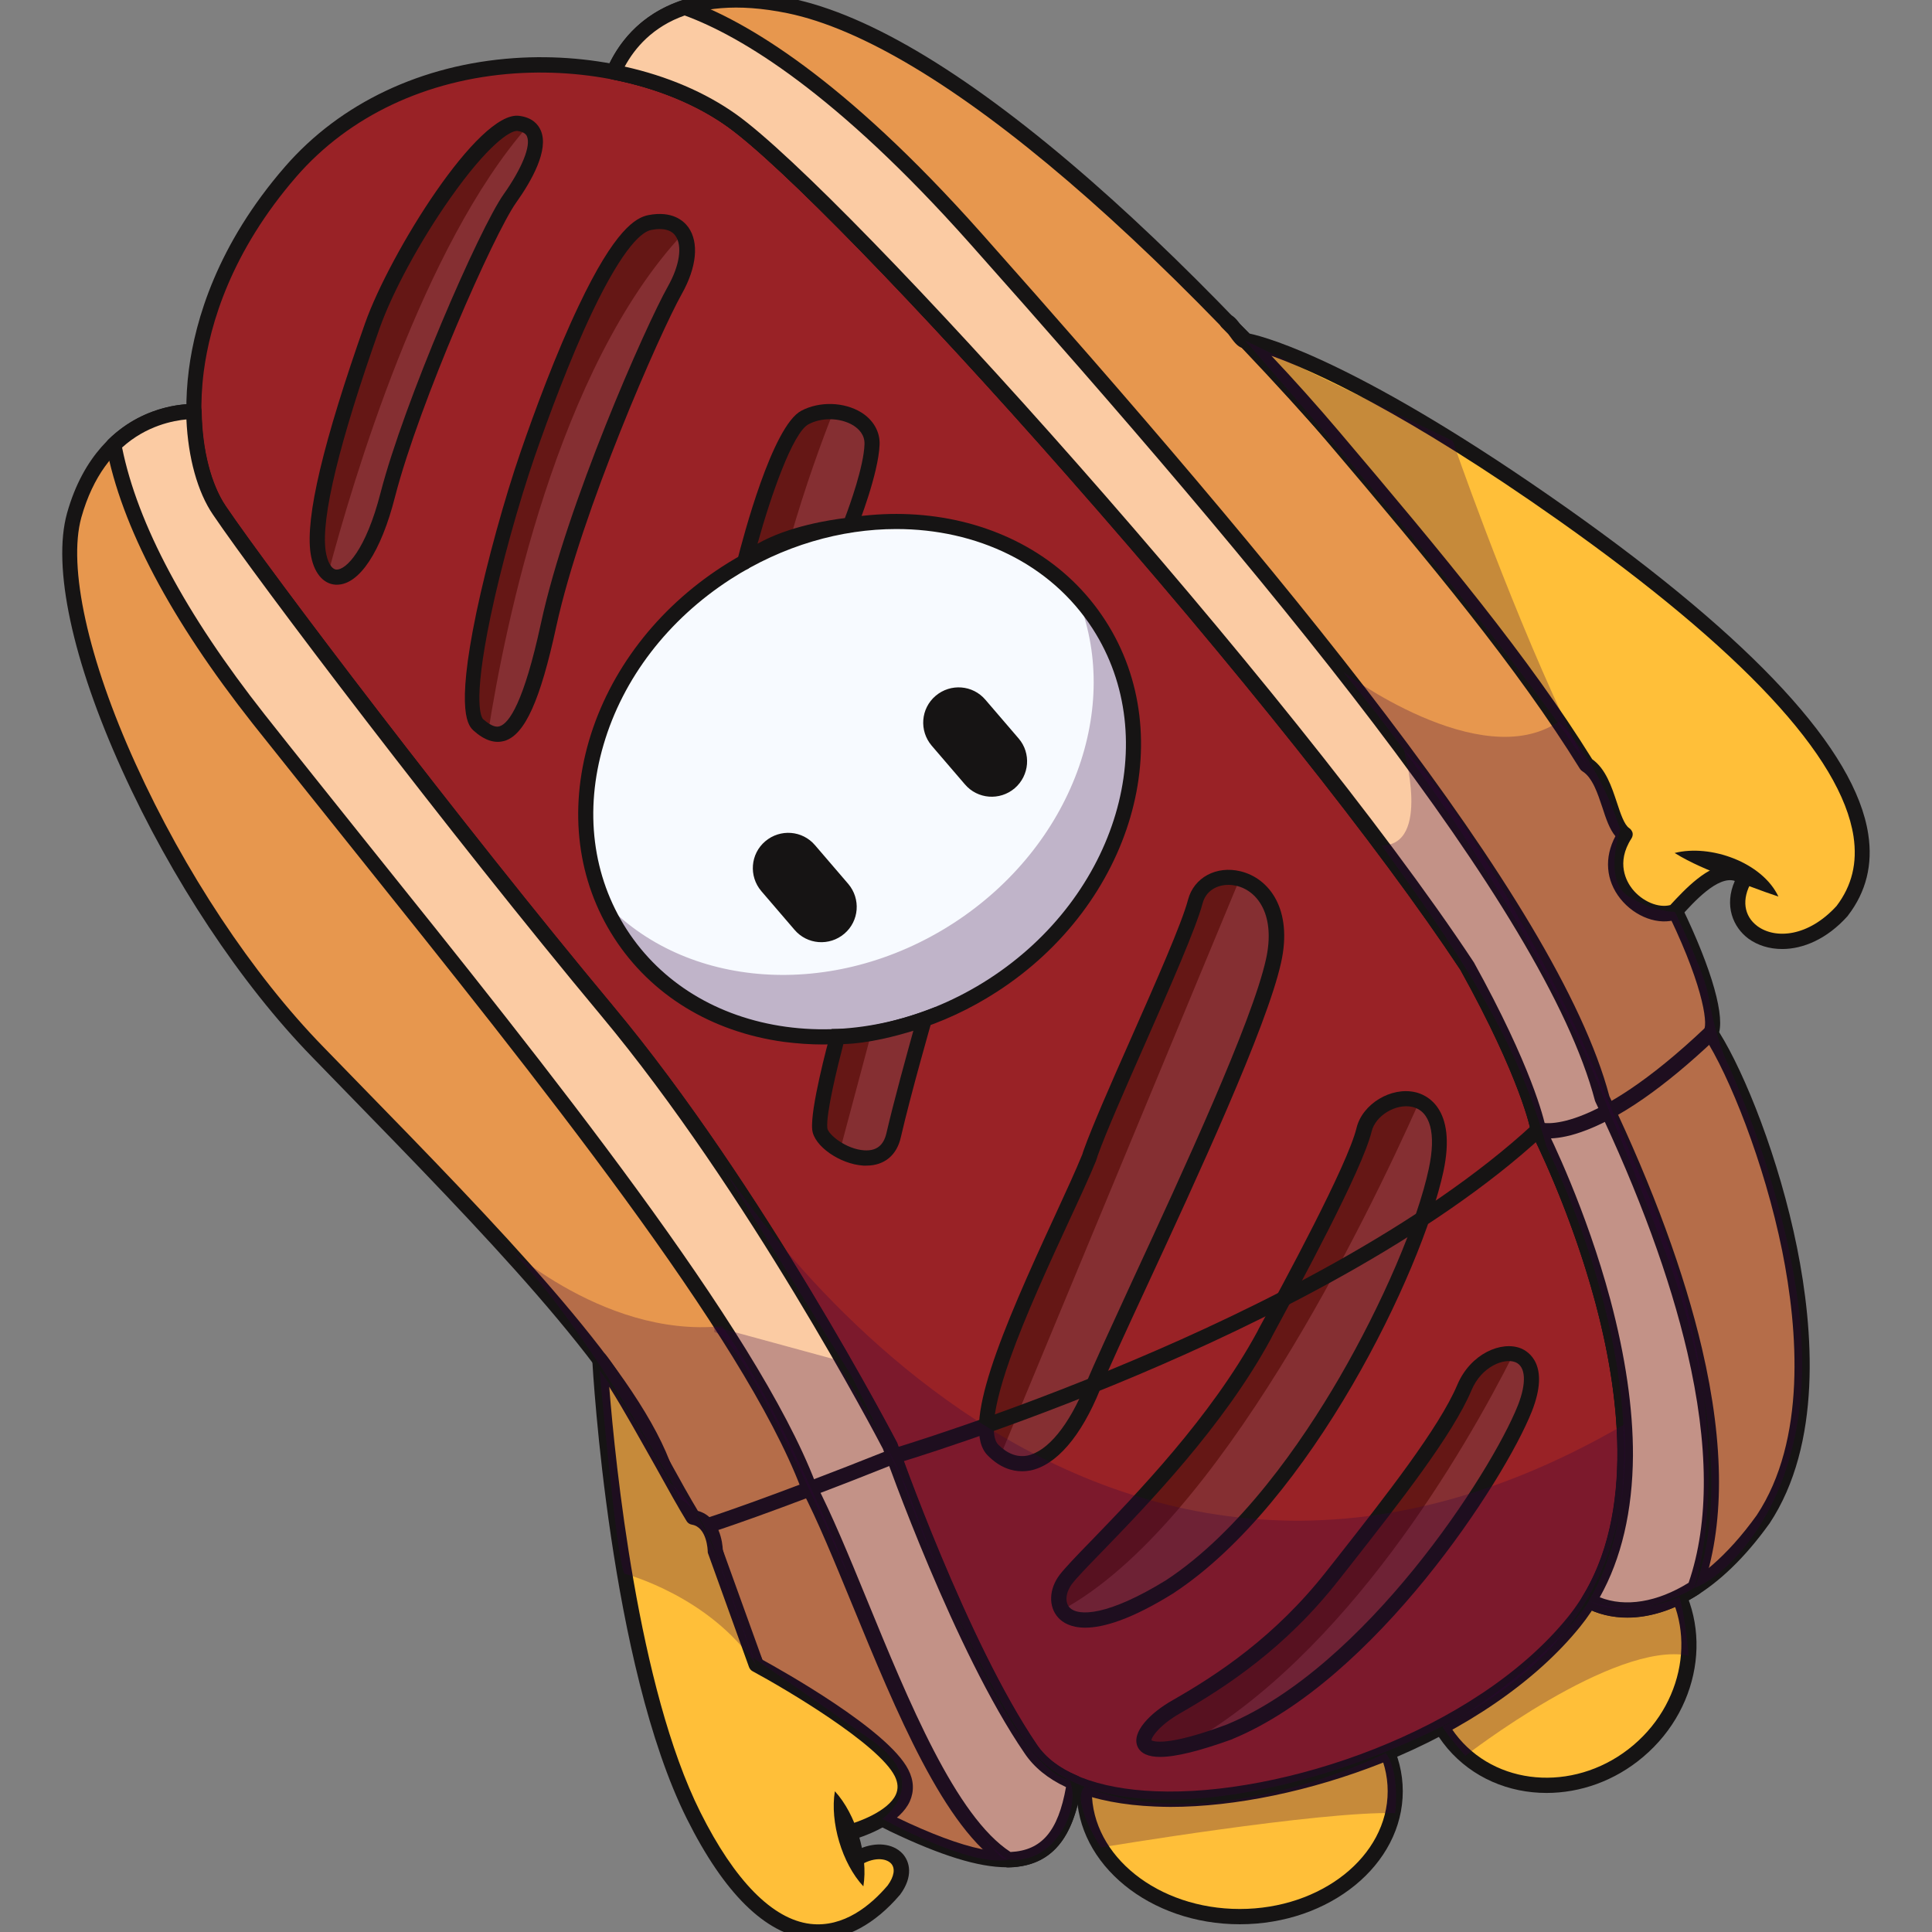
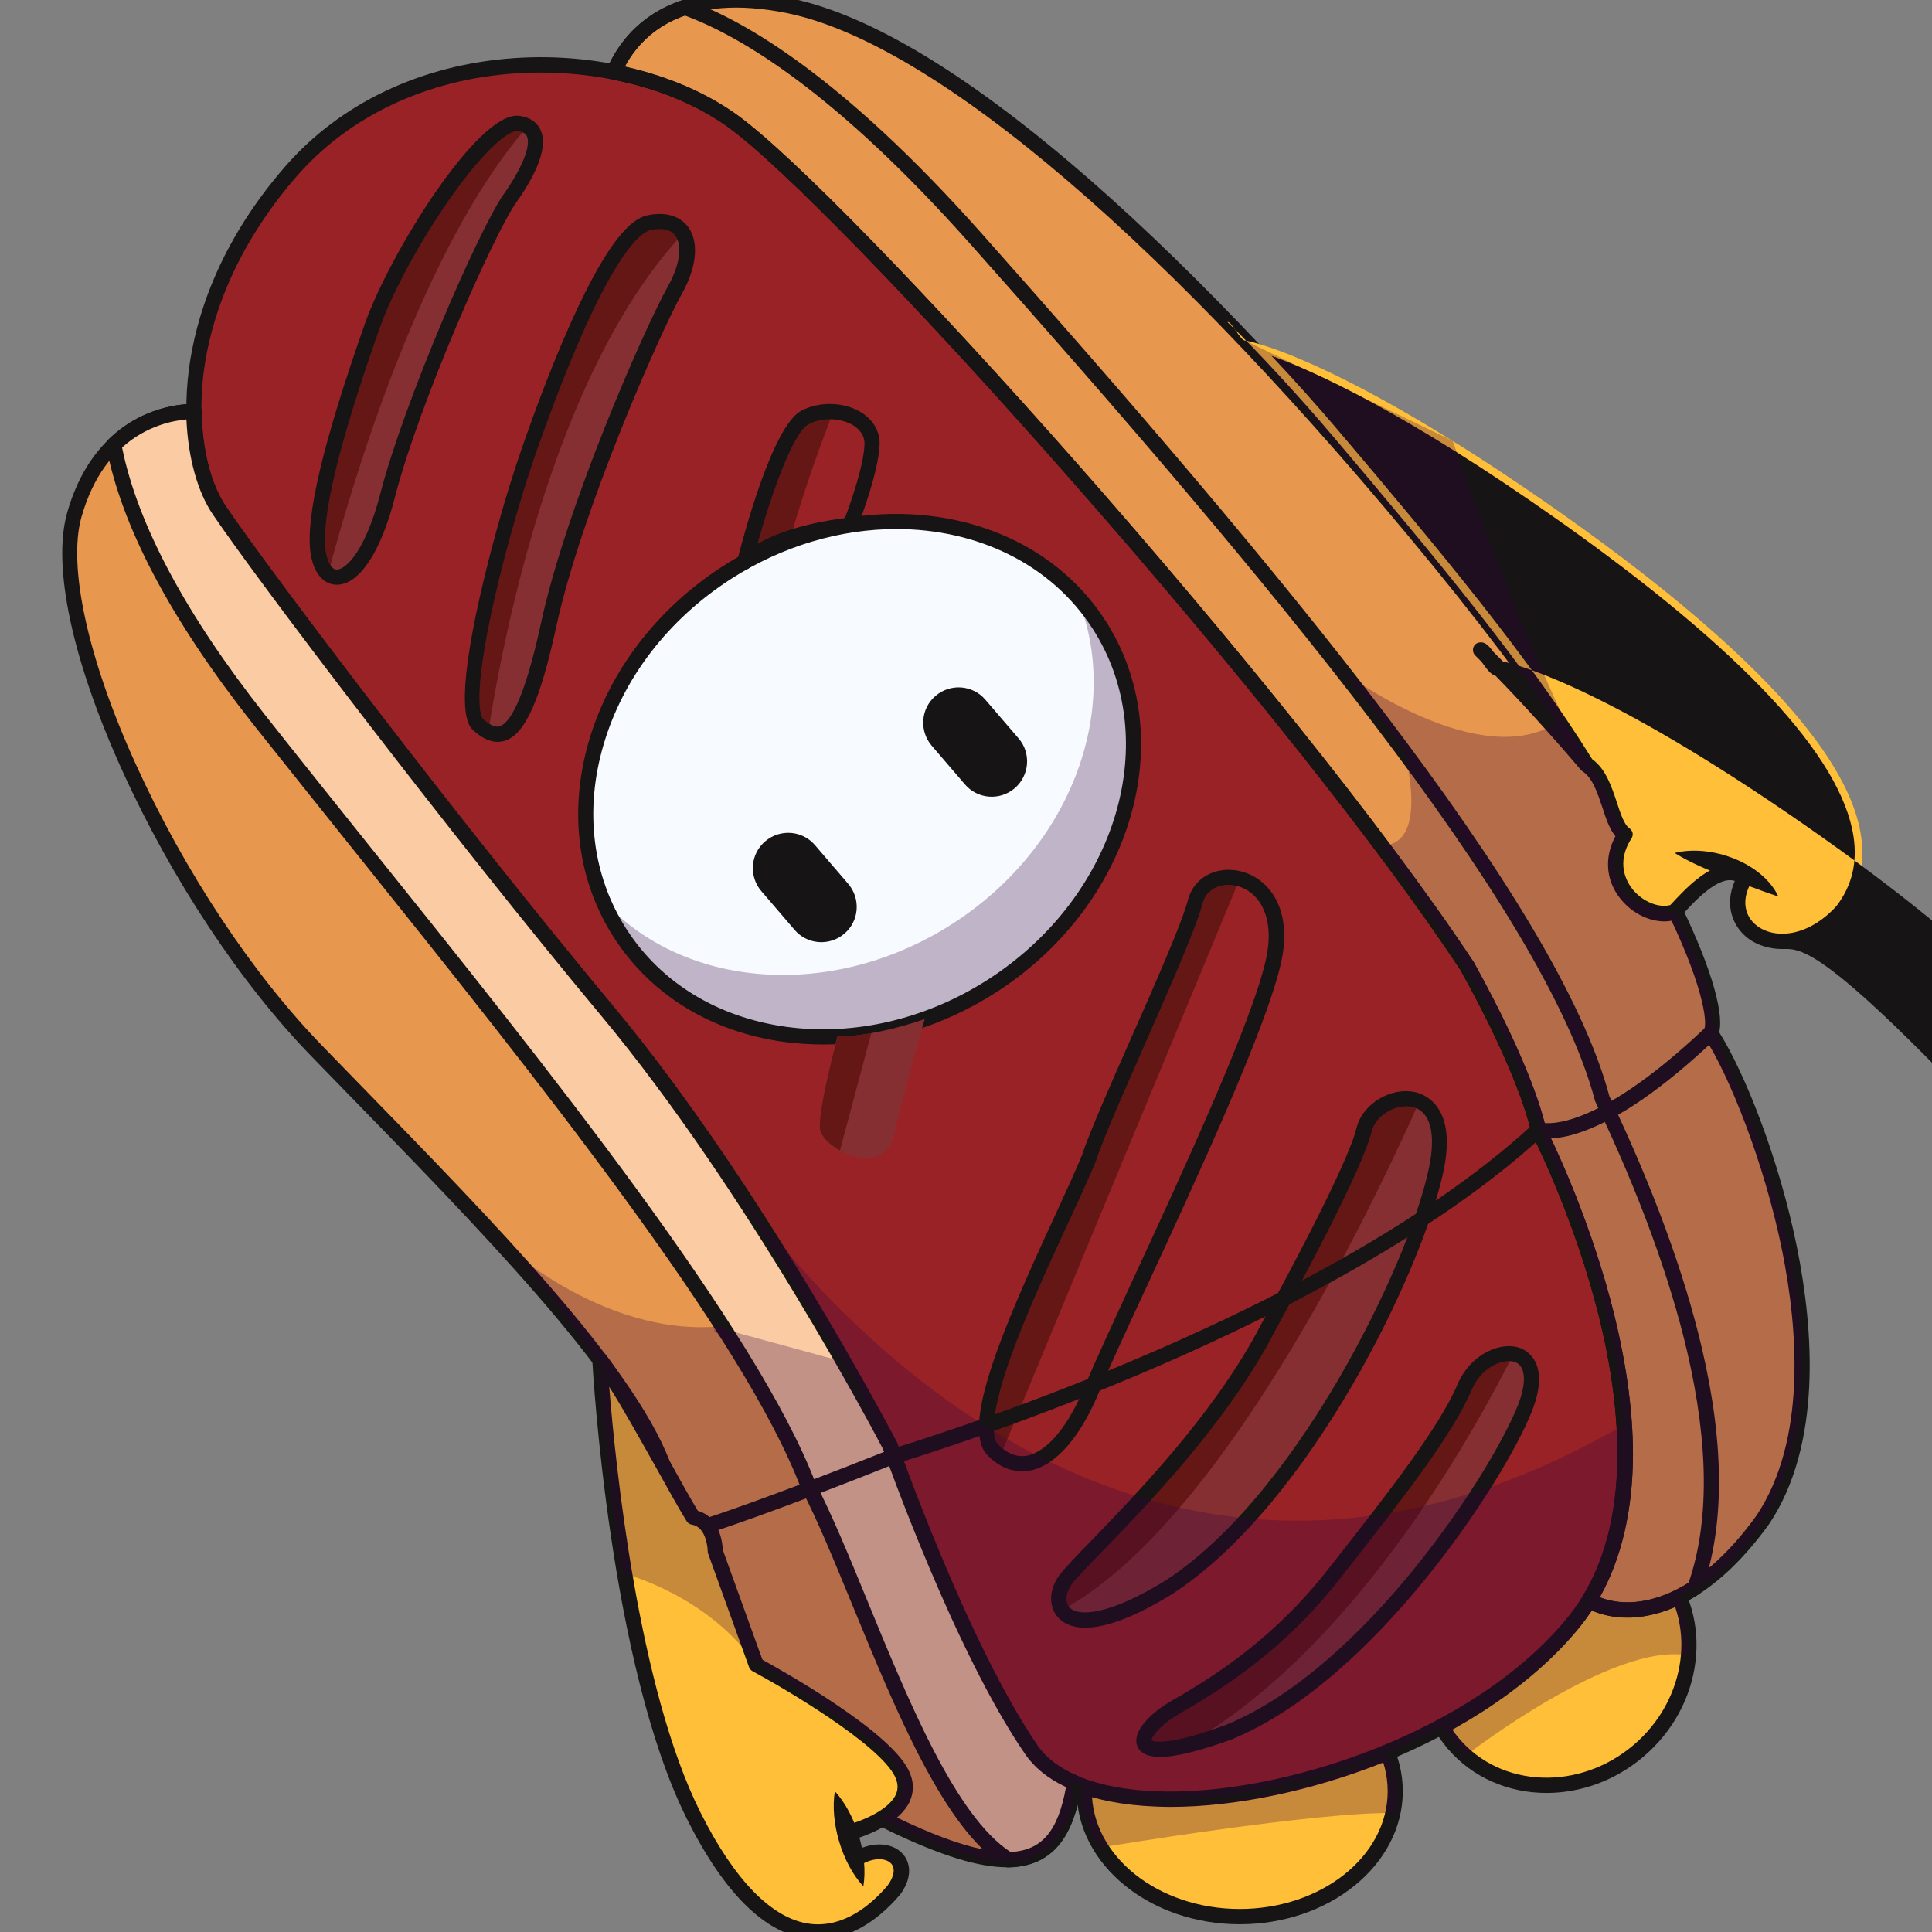
<svg xmlns="http://www.w3.org/2000/svg" version="1.1" id="Слой_1" x="0px" y="0px" viewBox="0 0 1024 1024" style="enable-background:new 0 0 1024 1024;" xml:space="preserve">
  <rect x="0" y="0" width="1024" height="1024" fill="#808080" stroke="none" />
  <style type="text/css">
	.st0{fill:#FFBF39;}
	.st1{fill:#161414;}
	.st2{fill:#992226;}
	.st3{fill:#F7FAFF;}
	.st4{opacity:0.28;fill:#32003E;}
	.st5{fill:#852F32;}
	.st6{fill:#651715;}
	.st7{fill:#E7974E;}
	.st8{fill:#FBCBA3;}
</style>
  <g>
    <ellipse class="st0" cx="657.1" cy="949.4" rx="82.4" ry="66.5" />
    <ellipse transform="matrix(0.763 -0.646 0.646 0.763 -371.544 741.381)" class="st0" cx="825.3" cy="877.4" rx="72.2" ry="66.5" />
    <path class="st1" d="M657.1,1019.9c-47.6,0-86.4-31.6-86.4-70.5s38.8-70.5,86.4-70.5c47.6,0,86.4,31.6,86.4,70.5   S704.8,1019.9,657.1,1019.9z M657.1,887c-43.2,0-78.4,28-78.4,62.4c0,34.4,35.1,62.4,78.4,62.4s78.4-28,78.4-62.4   C735.5,915,700.4,887,657.1,887z" />
    <path class="st1" d="M819.7,950.3c-20,0-39.2-8-52.5-23.6c-25.1-29.7-19.5-75.9,12.6-103c15.5-13.1,34.8-19.9,54.3-19.1   c19.7,0.8,37.2,9.2,49.4,23.6l0,0c25.1,29.7,19.5,75.9-12.6,103C855.8,944,837.5,950.3,819.7,950.3z M831,812.5   c-16.5,0-32.8,6.1-46,17.2c-28.7,24.3-33.9,65.4-11.7,91.7c22.3,26.3,63.7,27.9,92.4,3.6c28.7-24.3,33.9-65.4,11.7-91.7l0,0   c-10.7-12.7-26.2-20.1-43.6-20.8C832.8,812.5,831.9,812.5,831,812.5z" />
    <g>
      <path class="st2" d="M842.1,848.4c-2.4,3.9-5,7.6-7.9,11.3c-61,75.4-202.6,112.1-264.7,85.1c-10-4.2-17.9-10.1-23.2-17.8    c-37.9-55.5-74.5-160.6-74.5-160.6s-69.7-134.4-150-230.7c-80.3-96.3-180.7-228.6-205.5-265.2c-7.8-11.5-13.2-30-13.5-52.4    c-0.4-36.1,12.7-82.7,51.3-127.1c44.2-50.9,113.8-64.1,171.2-52.8c23.8,4.6,45.6,13.5,62.6,25.7    c57.9,41.3,294.1,303.5,389.7,448.1c33,59.6,37.7,86.7,37.7,86.7S897.7,758.3,842.1,848.4z" />
      <path class="st1" d="M620.4,957.7c-2.8,0-5.5-0.1-8.2-0.2c-33.7-1.4-57.6-11.1-69.3-28.2C506.1,875.4,470.2,774.1,468,768    c-3.4-6.6-71.9-136.8-149.4-229.8C237.6,440.9,136.7,307.8,113,272.7c-12-17.7-16.8-46.4-12.9-76.8c3.4-26.2,15-66.2,51-107.6    c29.3-33.7,72.4-54.1,121.4-57.5c43.6-3,87.6,8.1,117.7,29.7c58.6,41.9,294.7,304.1,390.7,449.2l0.2,0.3    c30.7,55.3,37.2,82.9,38.1,87.4c2.6,5.2,23.3,47.1,36.1,98.1c8,31.9,11.3,61.1,9.9,86.8c-1.8,32.5-11.1,59.4-27.8,80    c-23.3,28.8-60.6,54.4-104.8,72.1C694.9,949.3,654.6,957.7,620.4,957.7z M119.6,268.2c23.7,35,124.3,167.7,205.2,264.9    c79.7,95.6,149.7,230.1,150.4,231.5l0.2,0.5c0.4,1,36.9,105.2,74,159.6c10,14.7,32.4,23.5,63,24.7c66.9,2.8,169.5-31.7,218.6-92.3    c35.5-43.8,28.5-111,16.4-159.6c-13.3-53.3-35.5-96.6-35.7-97l-0.3-0.5l-0.1-0.6c0-0.3-5.1-27.4-37.3-85.3    c-43-65-119.1-160.6-208.6-262.2C485.7,161.2,413.4,87,385.5,67.1c-28.7-20.5-70.7-31-112.5-28.2c-46.9,3.2-88,22.6-115.9,54.7    c-34.6,39.9-45.8,78.2-49.1,103.3C103.7,230.5,111.2,255.8,119.6,268.2z" />
      <ellipse transform="matrix(0.84 -0.543 0.543 0.84 -151.203 313.558)" class="st3" cx="455.7" cy="413" rx="151" ry="130.1" />
      <path class="st4" d="M526.3,522.3c-70,45.2-158.4,33.1-197.4-27.4c-3.6-5.6-6.7-11.4-9.1-17.4c42.9,46.7,121.7,53,185.4,11.9    c63.4-41,90-115.2,65.4-173.7c4.4,4.7,8.4,9.8,11.9,15.2C621.5,391.3,596.4,477,526.3,522.3z" />
      <path class="st1" d="M436.4,553.6c-7,0-14-0.5-21-1.4c-38.5-5.3-70.4-24.9-89.9-55.1c-19.5-30.2-24.2-67.3-13.3-104.6    c10.9-37,36-69.8,70.6-92.2c71.8-46.4,162.9-33.6,203,28.5c40.2,62.1,14.4,150.4-57.3,196.8C500.1,544,468.1,553.6,436.4,553.6z     M475.1,280.4c-29.3,0-60.1,8.7-87.9,26.6c-33.1,21.4-57,52.5-67.3,87.7c-10.3,35-5.9,69.8,12.3,98c18.2,28.2,48.2,46.5,84.3,51.5    c36.3,5,74.6-4,107.6-25.3c68.1-44,92.7-127.3,55-185.7C556.8,298.6,517.5,280.4,475.1,280.4z" />
      <path class="st1" d="M447.5,494.9L447.5,494.9c-7.9,6.7-19.7,5.8-26.4-2.1l-17.6-20.5c-6.7-7.9-5.8-19.7,2.1-26.4l0,0    c7.9-6.7,19.7-5.8,26.4,2.1l17.6,20.5C456.3,476.4,455.4,488.2,447.5,494.9z" />
      <path class="st1" d="M537.8,417.8L537.8,417.8c-7.9,6.7-19.7,5.8-26.4-2.1l-17.6-20.5c-6.7-7.9-5.8-19.7,2.1-26.4h0    c7.9-6.7,19.7-5.8,26.4,2.1l17.6,20.5C546.6,399.2,545.7,411,537.8,417.8z" />
      <path class="st5" d="M270.3,105.2c-12.1,17.2-52,107.8-64.6,157c-9.7,37.4-24,48.6-31.9,42c-2.5-2.1-4.3-6.1-5.2-11.6    c-3.3-22.7,12.7-74.6,28.8-119.9c14.5-41.2,60.8-109.4,77.3-107.3c1.9,0.2,3.5,0.8,4.8,1.6C289.2,72.3,281.1,90,270.3,105.2z" />
      <path class="st5" d="M357.7,153.8c-12.2,21.6-53.7,116.1-66.9,177.5c-11.5,52.7-21.6,61.7-32,56.6c-1.6-0.9-3.3-2-5-3.5    c-12.2-10.5,10.4-98.7,26-143.8c15.6-45.1,44.2-118.8,64.6-122.7c8.8-1.6,14.7,0.8,17.7,5.8C366,130.3,364.6,141.5,357.7,153.8z" />
-       <path class="st5" d="M462.2,235.6c-0.5,14.9-11.6,42.7-11.6,42.7s-15.7,1.4-31.6,6.5c-8.9,3-17.9,7.2-24.4,13    c0,0,17.4-68.9,31.9-76.7c4.6-2.5,10.1-3.4,15.1-3C452.6,218.9,462.5,225.4,462.2,235.6z" />
      <path class="st5" d="M490.1,540.1c0,0-10.8,37.7-16.3,61.5c-3.5,15.2-18.3,13.8-28.7,8.2c-5.8-3.2-10.2-7.7-10.6-11.5    c-1.1-10.5,9.4-49,9.4-49c5.7,0.1,11.9-0.6,17.8-1.7C476.8,545,490.1,540.1,490.1,540.1z" />
-       <path class="st5" d="M675,509.3c-10.5,47.6-81.3,190.1-95.7,225.6c-13.2,32.7-32.3,49-49.2,37c-1.3-1-2.6-2-3.9-3.3    C508.6,750.8,562,651,577.2,613.7c0.3-0.8,0.5-1.7,0.9-2.7c10.1-28.3,49.6-110.8,55.5-133.3c2.8-10.4,13.5-14.7,23.6-11.9    C669.5,469.1,680.8,483.1,675,509.3z" />
      <path class="st5" d="M761.2,620.4c-11.1,51.4-69.6,173.6-141,220.5c-35.8,22.1-52.5,20.2-57.3,12.3c-2.9-4.6-1.7-11.2,2.1-16.2    c10.4-13.8,71.9-68.4,105-129.4c13.5-24.9,48.1-88.5,53-108.9c2.8-11.7,18.5-19.8,29.2-15C760.4,587.4,765.9,598.3,761.2,620.4z" />
      <path class="st5" d="M808.2,746.4c-14.9,37.6-83,141-156.4,171.3c-9.7,3.6-17.6,6.1-23.9,7.6c-32.3,7.5-23.7-9.8-4.3-20.9    c23.3-13.2,54.5-33.4,83-69.6c27.4-35,59.2-74.7,69.6-99.5c5.4-12.7,17.4-19.3,26.1-17.8C810.5,719,815.5,728,808.2,746.4z" />
      <path class="st6" d="M279.6,67c-55.5,63.4-92.4,186.9-105.7,237.2c-2.5-2.1-4.3-6.1-5.2-11.6c-3.3-22.7,12.7-74.6,28.8-119.9    c14.5-41.2,60.8-109.4,77.3-107.3C276.7,65.6,278.3,66.1,279.6,67z" />
      <path class="st6" d="M362.1,123.7c-66.8,71.5-94.5,208-103.3,264.2c-1.6-0.9-3.3-2-5-3.5c-12.2-10.5,10.4-98.7,26-143.8    c15.6-45.1,44.2-118.8,64.6-122.7C353.2,116.2,359.1,118.6,362.1,123.7z" />
      <path class="st6" d="M441.7,218.2c-6.3,16-14.9,39.5-22.7,66.7c-8.9,3-17.9,7.2-24.4,13c0,0,17.4-68.9,31.9-76.7    C431.2,218.8,436.6,217.8,441.7,218.2z" />
      <path class="st6" d="M461.8,547.6l-16.6,62.2c-5.8-3.2-10.2-7.7-10.6-11.5c-1.1-10.5,9.4-49,9.4-49    C449.6,549.4,455.8,548.7,461.8,547.6z" />
      <path class="st6" d="M657.1,465.8l-127,306.1c-1.3-1-2.6-2-3.9-3.3C508.6,750.8,562,651,577.2,613.7c0.3-0.8,0.5-1.7,0.9-2.7    c10.1-28.3,49.6-110.8,55.5-133.3C636.3,467.3,647.1,463,657.1,465.8z" />
      <path class="st6" d="M752.3,583.8c-27.9,62.6-106.5,224.6-189.4,269.5c-2.9-4.6-1.7-11.2,2.1-16.2c10.4-13.8,71.9-68.4,105-129.4    c13.5-24.9,48.1-88.5,53-108.9C725.9,587.1,741.5,579.1,752.3,583.8z" />
      <path class="st6" d="M802.2,717.6c-26,51.5-88.5,159.5-174.4,207.8c-32.3,7.5-23.7-9.8-4.3-20.9c23.3-13.2,54.5-33.4,83-69.6    c27.4-35,59.2-74.7,69.6-99.5C781.5,722.7,793.5,716.1,802.2,717.6z" />
      <path class="st1" d="M178.6,309.9c-0.2,0-0.4,0-0.7,0c-6.8-0.4-11.8-6.6-13.3-16.7c-2.8-19.1,6.7-58.9,28.9-121.9l3.8,1.3    l-3.8-1.3c13.1-37,60.1-112.8,81.7-109.9c7.1,0.9,10.1,4.7,11.4,7.7c4.5,10.2-4.7,26.6-13.1,38.4    c-11.5,16.2-51.1,105.5-64.1,155.7C202,292.5,190.4,309.9,178.6,309.9z M273.9,69.4c-3.7,0-15.3,7.3-35.3,35.7    c-15.9,22.6-30.6,49.7-37.4,68.9c-21.5,60.8-31.1,100.5-28.6,118c0.9,5.9,3.1,9.7,5.7,9.9c5.1,0.2,15.6-10.3,23.4-40.7    c12.4-48,52.3-140,65.3-158.3c9.6-13.6,14.5-25.6,12.3-30.6c-0.4-1-1.5-2.4-5.1-2.9C274.1,69.4,274,69.4,273.9,69.4z" />
      <path class="st1" d="M263.8,393.2c-5.9,0-10.8-4.2-12.6-5.8c-2.7-2.4-10-8.7,1.3-62.8c5.6-26.6,14.8-60.1,23.5-85.3l3.8,1.3    l-3.8-1.3c7.3-21.2,18.6-51.8,30.7-77.2c19.2-40.5,30.3-46.8,37-48.1c12.6-2.4,18.6,3,21.1,6.4c5.8,8.1,4.5,21.3-3.5,35.5    c-11.4,20.3-53.2,115.1-66.5,176.3c-8.4,38.8-16.5,56.9-27.1,60.4C266.3,393,265,393.2,263.8,393.2z M349.6,121.4    c-1.5,0-3.1,0.2-4.5,0.5c-4.3,0.8-14.1,7.6-31.3,43.7c-11.9,25.1-23.1,55.4-30.4,76.4c-8.6,25-17.8,58.1-23.3,84.3    c-10.1,48.1-4.6,54.5-3.9,55c4.9,4.2,7.3,4.1,8.7,3.6c4.9-1.6,12.7-12.4,21.8-54.5c13.6-63,55.4-157.4,67.3-178.6    c6.2-11,7.8-21.5,4-26.8C356.2,122.3,352.9,121.4,349.6,121.4z" />
      <path class="st1" d="M394.7,301.9c-0.7,0-1.4-0.2-2.1-0.6c-1.5-0.9-2.3-2.7-1.8-4.4c3-11.8,18.5-71,33.9-79.2    c9.7-5.1,22.7-4.7,31.8,0.9c6.4,4,10,10.3,9.7,17.1c-0.6,15.4-11.4,42.9-11.9,44c-0.6,1.4-1.9,2.4-3.4,2.5    c-0.4,0-37.1,3.4-53.5,18.5C396.6,301.6,395.7,301.9,394.7,301.9z M439.8,222.2c-4,0-8,0.9-11.3,2.7c-8.3,4.4-19.9,37.7-27,63.3    c16.5-9.4,38.8-12.7,46.3-13.6c2.6-6.8,10-27.4,10.4-39.1c0.2-5.1-3.1-8.2-5.9-10C448.7,223.3,444.2,222.2,439.8,222.2z" />
-       <path class="st1" d="M459.2,617.8c-0.5,0-1.1,0-1.6,0c-12.5-0.8-26.2-10.4-27.1-19c-1.2-10.9,8.4-46.4,9.5-50.4l0.8-3l3.1,0    c19.1,0.3,44.5-8.9,44.7-9l7.4-2.7l-2.2,7.6c-0.1,0.4-10.9,37.9-16.3,61.3C475.4,612.3,468.7,617.8,459.2,617.8z M447,553.4    c-3.2,12.2-9.3,37.1-8.5,44.5c0.4,3.4,9.9,11.2,19.6,11.8c6.4,0.4,10.2-2.6,11.7-9c4-17.3,10.9-42.1,14.3-54.4    C475.5,549,460.5,553,447,553.4z" />
      <path class="st1" d="M541.7,779.8c-5.2,0-11.7-1.8-18.2-8.4c-14.6-14.6,7.5-66.2,35.7-127.2c5.9-12.8,11-23.9,14.3-32l0,0    c0.2-0.4,0.3-0.8,0.4-1.2c0.1-0.4,0.3-0.8,0.4-1.2c4.5-12.6,14.4-35.2,25-59.1c13.4-30.3,27.2-61.6,30.4-73.9    c3.1-11.7,15-18.1,27.8-15c15.2,3.7,27.8,20.1,21.5,48.4c-7.5,34-44.5,114-71.6,172.5c-10.8,23.3-20.1,43.4-24.3,53.7    c-10.1,25-23.3,40.2-37,43C544.8,779.6,543.3,779.8,541.7,779.8z M651.1,469c-6,0-11.9,3-13.7,9.8c-3.4,12.9-17.3,44.5-30.8,75.1    c-10.5,23.8-20.4,46.3-24.8,58.6c-0.1,0.3-0.2,0.7-0.3,1c-0.2,0.6-0.4,1.2-0.6,1.8l0,0c-3.4,8.3-8.5,19.4-14.5,32.3    c-10.2,22.1-22.9,49.6-31.1,72.7c-11.7,33.2-8.9,42.7-6.2,45.4c4.9,4.9,10.1,6.8,15.4,5.8c10.8-2.2,22.2-16.1,31.1-38.2    c4.3-10.5,13.2-29.7,24.4-54.1c26.9-58.1,63.7-137.7,71-170.8c5.1-23-4.1-36.1-15.6-38.9C654.1,469.2,652.6,469,651.1,469z" />
      <path class="st1" d="M575.2,862.7c-7.6,0-12-2.7-14.4-5.4c-5.2-5.8-4.9-15.1,0.9-22.7c2.8-3.6,8.5-9.6,16.5-17.8    c23.8-24.6,63.7-65.8,88.2-111l0.8-1.6c12.9-23.7,47.1-86.8,51.8-106.4c3.1-12.7,18.3-21.9,31.2-18.9c5.3,1.2,22.2,7.9,14.8,42.2    c-11.3,52.5-70.2,175.3-142.7,223.1l-0.1,0.1C599.6,858.4,584.8,862.7,575.2,862.7z M673.6,709.6L673.6,709.6    c-25,46.2-65.4,87.9-89.5,112.8c-7.5,7.7-13.4,13.8-15.9,17.1c-3.3,4.4-3.9,9.6-1.4,12.4c4.6,5.1,20.8,4.4,51.3-14.4    c39.3-25.9,71.6-72.6,91.8-107.3c22.7-39.1,41.4-82.5,47.4-110.8c4-18.6,0.8-30.5-8.7-32.7c-8.7-2-19.6,4.6-21.6,13    c-5,20.5-38.4,82-52.6,108.3L673.6,709.6z" />
      <path class="st1" d="M614.9,931.2c-6.3,0-10.2-1.8-11.9-5.3c-3.6-7.7,6.7-18.1,18.6-24.8c23.6-13.5,54.2-33.5,81.7-68.6l5.6-7.1    c25.3-32.2,53.9-68.7,63.5-91.4c7-16.6,23.5-23.5,33.8-19.3c3.8,1.6,15.5,8.6,5.7,33.4c-14.6,36.8-83.2,142.4-158.6,173.6    l-0.1,0.1C636,928,623.3,931.2,614.9,931.2z M610.3,922.4c0.8,0.5,8,3.6,40-8.4c73.2-30.3,139.9-133.2,154.2-169.1    c4.7-11.9,4.2-20.7-1.3-22.9c-5.9-2.4-18,2.2-23.3,14.9c-10,23.7-37.8,59.1-64.6,93.3l-5.6,7.1l-3.2-2.5l3.2,2.5    c-28.4,36.3-59.9,56.8-84.1,70.7C614.6,914.3,610.3,920.6,610.3,922.4z" />
      <path class="st1" d="M474.8,775.7l-2.3-7.7c0.6-0.2,57.5-17.1,127.6-46.8C664.7,694,754,650,812.6,595.8l5.5,5.9    c-59.5,55-149.7,99.4-214.9,127C532.7,758.5,475.4,775.6,474.8,775.7z" />
      <path class="st7" d="M569.4,944.8c-4.2,26.7-14.1,40.5-35,40.9c-14.4,0.2-34-5.9-60.8-18.7c-73.3-35.1-98-158.6-98-158.6    s-8.6,5.4-24.5-32.7c-21.4-55.1-104.4-137.5-182.9-218.4C89.5,476.5,23.4,330.7,39.3,273.2c4.8-17.4,12.6-29.3,21-37.5    c19.3-18.8,42.4-17.6,42.4-17.6c0.3,22.4,5.7,40.9,13.5,52.4c24.8,36.6,125.2,168.9,205.5,265.2c80.3,96.3,150,230.7,150,230.7    s36.6,105.1,74.5,160.6C551.5,934.8,559.5,940.7,569.4,944.8z" />
      <path class="st7" d="M934.3,805.4c-11.9,16.6-24.2,28.5-36.1,36.2c-21.3,13.7-41.4,14.7-56.1,6.9c55.6-90.2-26.8-249.7-26.8-249.7    s-4.7-27.2-37.7-86.7C681.9,367.4,445.8,105.2,387.9,63.9c-17-12.1-38.8-21-62.6-25.7C330.1,27,340.8,11.2,363,3.9    c13.5-4.4,31.6-5.7,55.2-0.9C505.4,21,636.3,142.8,763,297.9C889.6,453,913.1,535.7,906.7,547.6    C931.1,585.1,984.4,729.8,934.3,805.4z" />
      <path class="st1" d="M533.6,989.7c-15,0-34.9-6.2-61.7-19c-39-18.7-64.2-61.7-78.5-94.5c-12.6-29-19.1-54.8-21.1-63.7    c-0.2-0.1-0.5-0.1-0.7-0.2c-7.4-2.3-15.5-14.1-24.2-35c0,0,0-0.1,0-0.1C328,727,254.3,651.5,183.1,578.4    c-5.9-6.1-11.8-12.1-17.7-18.2c-37.8-38.8-74.5-94.2-100.7-152c-26.4-58.2-37-107.8-29.2-136.1c8.7-31.1,26.5-45.3,39.9-51.6    c14.6-6.9,27.1-6.4,27.7-6.4c2.1,0.1,3.8,1.8,3.8,4c0.3,20.4,5,38.7,12.8,50.2c23.8,35.1,124.4,167.9,205.3,264.9    c79.7,95.5,149.8,230.1,150.5,231.4c0.1,0.2,0.2,0.3,0.2,0.5c0.4,1,36.9,105.2,74,159.7c4.7,6.9,11.9,12.4,21.4,16.4    c1.7,0.7,2.7,2.5,2.4,4.3c-3.4,21.4-10.4,34.3-22,40.3C546.4,988.4,540.6,989.7,533.6,989.7z M375.7,804.5c0.5,0,1.1,0.1,1.6,0.3    c1.2,0.5,2.1,1.6,2.4,2.9c0.2,1.2,25.2,121.9,95.8,155.7c36.1,17.3,59.1,22.1,72.3,15.2c8.6-4.5,14.1-14.5,17.2-31.4    c-9.6-4.5-17-10.5-22-18C506.1,875.4,470.2,774.1,468,768c-3.4-6.6-71.9-136.8-149.4-229.7c-81-97.2-181.9-230.3-205.7-265.5    c-8.2-12-13.2-30.2-14.1-50.5c-11,0.8-43.1,7.1-55.7,52c-7.2,26.1,3.5,75,28.8,130.6c25.8,56.9,62,111.5,99.2,149.7    c5.9,6.1,11.8,12.1,17.7,18.2c75.1,77,146,149.8,166.1,201.5c11.5,27.7,18.4,30.2,19.4,30.5C374.7,804.6,375.2,804.5,375.7,804.5z     M373.5,805.1C373.5,805.1,373.5,805.1,373.5,805.1C373.5,805.1,373.5,805.1,373.5,805.1z M373.5,805.1    C373.5,805.1,373.5,805.1,373.5,805.1C373.5,805.1,373.5,805.1,373.5,805.1z" />
      <path class="st1" d="M862.5,857.3c-8.5,0-16.1-2-22.3-5.3c-1-0.5-1.7-1.4-2-2.5c-0.3-1.1-0.1-2.2,0.5-3.2    c28-45.3,19.2-109.5,7-155.4c-13.4-50.2-33.8-90-34-90.4c-0.2-0.4-0.3-0.8-0.4-1.2c0-0.3-5.1-27.4-37.2-85.3    c-43-65-119.1-160.6-208.6-262.2C485.7,161.2,413.4,87,385.6,67.1c-16.5-11.8-37.6-20.4-61-25c-1.2-0.2-2.2-1-2.8-2.1    c-0.6-1.1-0.6-2.4-0.1-3.5c4-9.3,12.1-22.3,27.7-31C367.3-4.5,390.7-6.7,419-0.9c42.4,8.7,96,41.3,159.5,96.9    c57.1,50,122,118.9,187.7,199.3c69,84.5,104.5,144.2,122.2,179.3c17.1,34.1,25.6,61.2,22.8,72.5c13.6,21.7,31.8,67.1,41.3,114.3    c8.7,43.4,13.3,104-14.7,146.2c0,0-0.1,0.1-0.1,0.1C911.3,844.5,884,857.3,862.5,857.3z M847.9,846.6c19.6,7.6,51.6,0.5,83.2-43.5    c26.4-39.9,21.9-98.2,13.5-140.1c-9.5-47-28.3-93.4-41.2-113.2c-0.8-1.2-0.9-2.8-0.2-4.1c2-3.7-0.7-25.1-22-67.4    c-17.5-34.8-52.7-93.9-121.2-177.8C620.8,130.1,496,23.2,417.4,7c-54.3-11.1-77,11.1-86.2,28.3c22.5,5,42.8,13.7,59.1,25.3    C448.9,102.5,685,364.7,781,509.8c0.1,0.1,0.1,0.2,0.2,0.3c30.6,55.3,37.1,82.9,38,87.4c2.5,4.9,21.5,43.5,34.3,91.3    c8,30,12,57.9,12,82.7C865.3,800.8,859.4,826.1,847.9,846.6z M934.3,805.4L934.3,805.4L934.3,805.4z" />
      <path class="st8" d="M569.4,944.8c-4.2,26.7-14.1,40.5-35,40.9c-43.7-26.8-77.6-143.9-106-198.2    C391.5,690.6,243.8,516.1,137.1,381c-51.6-65.5-70.8-113.3-76.8-145.3c19.3-18.8,42.4-17.6,42.4-17.6c0.3,22.4,5.7,40.9,13.5,52.4    c24.8,36.6,125.2,168.9,205.5,265.2c80.3,96.3,150,230.7,150,230.7s36.6,105.1,74.5,160.6C551.5,934.8,559.5,940.7,569.4,944.8z" />
-       <path class="st8" d="M898.3,841.6c-21.3,13.7-41.4,14.7-56.1,6.9c55.6-90.2-26.8-249.7-26.8-249.7s-4.7-27.2-37.7-86.7    C681.9,367.4,445.8,105.2,387.9,63.9c-17-12.1-38.8-21-62.6-25.7C330.1,27,340.8,11.2,363,3.9c32.7,11.7,83.4,43.1,154,122.3    c139.1,156.4,303.9,348.5,332.3,456.2C888.5,665,924,769.1,898.3,841.6z" />
      <path class="st1" d="M534.4,989.8c-0.7,0-1.5-0.2-2.1-0.6c-31.7-19.4-57.5-82.5-80.4-138.2c-9.6-23.3-18.6-45.4-27.1-61.6    c-0.1-0.1-0.1-0.3-0.2-0.4C394,708.3,284.6,571.9,188.2,451.5c-19-23.8-37-46.2-54.3-68c-43.5-55.2-69.6-104.6-77.6-147    c-0.2-1.3,0.2-2.7,1.2-3.6c20.3-19.8,44.4-18.8,45.4-18.7c2.1,0.1,3.8,1.8,3.8,4c0.3,20.4,5,38.7,12.8,50.2    c23.8,35.1,124.4,167.9,205.3,264.9c79.7,95.5,149.8,230.1,150.5,231.4c0.1,0.2,0.2,0.3,0.2,0.5c0.4,1,36.9,105.2,74,159.7    c4.7,6.9,11.9,12.4,21.4,16.4c1.7,0.7,2.7,2.5,2.4,4.3C570.2,965.8,562.9,989.2,534.4,989.8C534.5,989.8,534.5,989.8,534.4,989.8z     M432.2,785.9c8.6,16.5,17.7,38.6,27.3,62c22.1,53.9,47.1,114.9,76.1,133.7c16.5-0.8,25.2-10.9,29.4-34.4c-9.6-4.5-17-10.5-22-18    C506.1,875.4,470.2,774.1,468,768c-3.4-6.6-71.9-136.8-149.4-229.7c-81-97.2-181.9-230.3-205.7-265.5c-8.2-12-13.2-30.2-14.1-50.5    c-6.7,0.6-21.2,3.2-34.1,14.9c8.2,40.6,33.6,88.2,75.5,141.4c17.2,21.8,35.2,44.2,54.2,68C291.2,567.2,400.8,704,432.2,785.9z" />
      <path class="st1" d="M862.5,857.4c-7.9,0-15.5-1.8-22.2-5.4c-1-0.5-1.7-1.4-2-2.5c-0.3-1.1-0.1-2.2,0.5-3.2    c28-45.3,19.2-109.5,7-155.4c-13.4-50.2-33.8-90-34-90.4c-0.2-0.4-0.3-0.8-0.4-1.2c0-0.3-5.1-27.4-37.2-85.3    c-43-65-119.1-160.6-208.6-262.2C485.7,161.2,413.4,87,385.6,67.1c-16.5-11.8-37.6-20.4-61-25c-1.2-0.2-2.2-1-2.8-2.1    s-0.6-2.4-0.1-3.5c5.4-12.4,16.7-28.8,40.1-36.5c0.9-0.3,1.8-0.3,2.6,0c30.6,10.9,82.5,41.2,155.6,123.4    C676.6,299.7,825.4,477,853,581c23.3,48.9,39.8,94,49.1,133.8c12,51.4,12,94.4,0,128.1c-0.3,0.8-0.9,1.6-1.6,2    C887.7,853.2,874.6,857.4,862.5,857.4z M847.9,846.6c13.6,5.4,30.5,2.6,47.1-7.7c11-32,10.7-73.1-0.7-122.2    c-9.2-39.4-25.5-84-48.6-132.5c-0.1-0.2-0.2-0.5-0.3-0.7c-26.9-102.3-175.2-278.9-331.4-454.5C443,49.2,392.8,19.2,362.9,8.2    c-17,6-26.5,17.3-31.8,27.1c22.5,5,42.8,13.7,59.1,25.3C448.9,102.5,685,364.7,781,509.8c0.1,0.1,0.1,0.2,0.2,0.3    c30.6,55.3,37.1,82.9,38,87.4c2.5,4.9,21.5,43.5,34.3,91.3c8,30,12.1,57.9,12,82.7C865.3,800.8,859.4,826.1,847.9,846.6z     M898.3,841.6L898.3,841.6L898.3,841.6z" />
      <path class="st1" d="M820.7,603.4c-4.2,0-6.5-0.8-6.9-1l3-7.5l-0.1,0c0.2,0.1,25.7,8,87.2-50.3c1.6-1.5,4.2-1.5,5.7,0.2    c1.5,1.6,1.5,4.2-0.2,5.7c-27.4,26-51.5,42.7-71.6,49.6C830.3,602.7,824.6,603.4,820.7,603.4z" />
      <path class="st1" d="M375.7,812.5c-1.7,0-3.3-1.1-3.8-2.8c-0.7-2.1,0.5-4.4,2.6-5.1c0.3-0.1,31-9.9,97.7-36.5    c2.1-0.8,4.4,0.2,5.2,2.2c0.8,2.1-0.2,4.4-2.2,5.2c-67,26.8-98,36.6-98.3,36.7C376.5,812.5,376.1,812.5,375.7,812.5z" />
      <path class="st0" d="M317.8,720.6c0,0,8.8,159.7,49.8,241.7s82.1,67.9,106.1,39.6c12-16.3-5-26.6-20.5-16.1    c-3.5-14.3-3.5-14.3-3.5-14.3s39.3-9.9,28.1-31.8c-11.2-21.9-77-57.2-77-57.2L379,822.3c0,0-0.1-16.1-11.8-17.9    C355.6,785.5,331.6,738,317.8,720.6z" />
      <path class="st0" d="M976.5,482.8c-29.7,32.7-67.9,10.3-51.6-17.5c-11.9-10.1-28.1,7.9-37.2,18c-16,5.8-42.4-16.2-26.3-41    c-8.4-5.4-8.4-29.5-20.4-37C808,352.3,763,297.9,706.3,231c-16.8-19.9-39.9-45-55.7-60.3c2-0.7,7.1,10.3,9.4,9.8    c0,0,48.1,7.2,168.9,92.5C949.5,358.3,1013.8,433.9,976.5,482.8z" />
      <path class="st1" d="M433.5,1028c-1.7,0-3.3-0.1-4.9-0.3c-23.1-2.8-44.8-24.2-64.5-63.6c-40.9-81.8-49.8-236.7-50.2-243.3    c-0.1-1.8,1-3.4,2.6-4c1.6-0.6,3.5-0.1,4.6,1.3c9,11.5,22.1,35.1,33.6,55.9c5.7,10.4,11.2,20.2,15.2,26.8    c11.6,3.2,13.1,17.3,13.2,20.7l21,58.2c9.8,5.4,66.5,37,77.3,58.2c3,5.8,3.2,11.5,0.8,16.9c-5,10.9-20.4,17.1-27.7,19.5l1.4,5.5    c8.4-3.6,17.2-2.8,22.3,2.5c4.1,4.3,6,12.3-1.2,22c-0.1,0.1-0.1,0.1-0.2,0.2C463.7,1019.8,448.5,1028,433.5,1028z M322.9,735    c3.3,41.3,15.3,159.6,48.3,225.5c18.2,36.4,38.3,56.8,58.3,59.2c17.7,2.1,32.1-9.9,41-20.4c3.5-4.8,4.1-9.1,1.8-11.6    c-2.8-3-9.7-3.5-16.9,1.3c-1.1,0.7-2.5,0.9-3.7,0.4c-1.2-0.5-2.1-1.5-2.5-2.8l-3.5-14.3c-0.5-2.2,0.8-4.3,2.9-4.9    c5.9-1.5,22.1-7.3,26.2-16.2c1.4-3.1,1.2-6.3-0.6-9.9c-8.7-17-57.3-45.8-75.3-55.5c-0.9-0.5-1.5-1.2-1.9-2.2l-21.7-60.2    c-0.2-0.4-0.2-0.9-0.2-1.3c0-0.1-0.3-12.7-8.4-14c-1.2-0.2-2.2-0.9-2.8-1.9c-4.2-6.8-10.1-17.4-16.3-28.6    C339.4,763.1,330.5,747,322.9,735z" />
-       <path class="st1" d="M944.6,503c-6.9,0-13.1-2-17.9-5.5c-8.1-6-13-17.5-7.2-30.6c-9-2.9-21.7,11.1-28.8,19l-0.1,0.2    c-0.4,0.5-1,0.9-1.6,1.1c-9.7,3.5-22.4-1.1-30.2-10.9c-7.7-9.7-8.6-21.8-2.6-33.1c-3.1-3.7-5-9.3-6.9-15.2    c-2.5-7.4-5.2-15.9-10.6-19.2c-0.5-0.3-1-0.8-1.3-1.3c-33.1-53.4-78.4-108-134.3-173.8c-14-16.5-30.9-35.2-44.7-49.3    c-2.6-0.7-4.6-3.5-6.9-6.7c-0.2-0.2-0.3-0.5-0.5-0.7c-1.2-1.2-2.3-2.3-3.4-3.4c-1-1-1.4-2.4-1.1-3.8c0.3-1.4,1.3-2.5,2.6-2.9    c3.4-1.1,5.7,1.5,8.1,4.8c1.6,1.6,3.3,3.3,5.1,5.1c10.2,2.2,60.2,16.2,168.7,92.8c98.8,69.9,152.4,128,159.2,172.5    c2.5,16.1-1.1,30.6-10.7,43.1c-0.1,0.1-0.1,0.2-0.2,0.3C968.3,497.8,955.6,503,944.6,503z M917.1,458.2c3.5,0,7,1.2,10.4,4    c1.5,1.3,1.9,3.4,0.9,5.1c-5.4,9.2-4.2,18.2,3.1,23.6c9.6,7,27,5.6,41.9-10.7c8.2-10.8,11.1-22.9,9-36.9    c-6.5-42.3-58.9-98.6-155.9-167.2c-82-57.9-130.5-79.6-152.6-87.5c11.7,12.4,24.5,26.7,35.5,39.7    c55.8,65.8,101.2,120.5,134.5,174.1c7.2,5.1,10.3,14.6,13.1,23c1.9,5.8,3.9,11.8,6.5,13.5c0.9,0.6,1.5,1.5,1.8,2.5    c0.2,1,0,2.1-0.6,3c-8.4,13-2.5,23,0.4,26.7c5.3,6.7,13.9,10.3,20.2,8.6C893,471.4,905.2,458.2,917.1,458.2z M976.5,482.8    L976.5,482.8L976.5,482.8z" />
+       <path class="st1" d="M944.6,503c-6.9,0-13.1-2-17.9-5.5c-8.1-6-13-17.5-7.2-30.6c-9-2.9-21.7,11.1-28.8,19l-0.1,0.2    c-0.4,0.5-1,0.9-1.6,1.1c-9.7,3.5-22.4-1.1-30.2-10.9c-7.7-9.7-8.6-21.8-2.6-33.1c-3.1-3.7-5-9.3-6.9-15.2    c-2.5-7.4-5.2-15.9-10.6-19.2c-0.5-0.3-1-0.8-1.3-1.3c-14-16.5-30.9-35.2-44.7-49.3    c-2.6-0.7-4.6-3.5-6.9-6.7c-0.2-0.2-0.3-0.5-0.5-0.7c-1.2-1.2-2.3-2.3-3.4-3.4c-1-1-1.4-2.4-1.1-3.8c0.3-1.4,1.3-2.5,2.6-2.9    c3.4-1.1,5.7,1.5,8.1,4.8c1.6,1.6,3.3,3.3,5.1,5.1c10.2,2.2,60.2,16.2,168.7,92.8c98.8,69.9,152.4,128,159.2,172.5    c2.5,16.1-1.1,30.6-10.7,43.1c-0.1,0.1-0.1,0.2-0.2,0.3C968.3,497.8,955.6,503,944.6,503z M917.1,458.2c3.5,0,7,1.2,10.4,4    c1.5,1.3,1.9,3.4,0.9,5.1c-5.4,9.2-4.2,18.2,3.1,23.6c9.6,7,27,5.6,41.9-10.7c8.2-10.8,11.1-22.9,9-36.9    c-6.5-42.3-58.9-98.6-155.9-167.2c-82-57.9-130.5-79.6-152.6-87.5c11.7,12.4,24.5,26.7,35.5,39.7    c55.8,65.8,101.2,120.5,134.5,174.1c7.2,5.1,10.3,14.6,13.1,23c1.9,5.8,3.9,11.8,6.5,13.5c0.9,0.6,1.5,1.5,1.8,2.5    c0.2,1,0,2.1-0.6,3c-8.4,13-2.5,23,0.4,26.7c5.3,6.7,13.9,10.3,20.2,8.6C893,471.4,905.2,458.2,917.1,458.2z M976.5,482.8    L976.5,482.8L976.5,482.8z" />
      <path class="st1" d="M887.6,452.1c18.9-4.8,46.4,4.9,55,23.1c-10-3.3-18.4-6.7-27.9-10.3C905.4,461.1,896.5,457.6,887.6,452.1    L887.6,452.1z" />
      <path class="st1" d="M442.5,949.4c11.1,12.1,17.8,34.1,15.1,50.4C446.3,987.7,439.8,965.7,442.5,949.4L442.5,949.4z" />
    </g>
    <path class="st4" d="M262.4,655.5c0,0,55.5,53.9,120.4,47.4c34,48.7,65.3,128.2,65.3,128.2s56.5,139,86.4,154.7   c-21.3,3.6-66.8-21.8-66.8-21.8c0,0,26.6-18.6-5.3-41.3s-63.5-44.3-63.5-44.3l-19.8-56c0,0-7.3-22.2-18.1-27.6   C351.2,775.8,294.6,679.2,262.4,655.5z" />
    <path class="st4" d="M711.9,356.1c0,0,72.7,54.5,114.2,26.4c22.6,22.8,32.7,57.3,32.7,57.3s-9.4,26.9,4.5,35.4   c13.9,8.4,24.4,8.1,24.4,8.1s16.1,32.4,18,45.6c2,13.2,7.1,29,9.5,33.7c2.3,4.8,42,91.7,39.9,165.9s-42.7,108.2-56.8,113   c20.3-53.5,0.9-134-14-173.7c-14.9-39.7-37.7-94.3-37.7-94.3S807.3,472.2,711.9,356.1z" />
    <path class="st4" d="M378.6,611.7c0,0,188.5,314.3,482.2,143.4c4.1,61.2-17.8,120.6-96.4,159.9c-78.6,39.3-182.4,57.7-218.2,12   c-34-47.6-68.2-143.3-68.2-143.3l-26.5-54.1L378.6,611.7z" />
    <path class="st4" d="M583.5,979.2c0,0,116.2-19.4,156-18.2c2.3-24.4-5.1-31.8-5.1-31.8s-90.2,45.7-159.6,17.8   C567.4,955,583.5,979.2,583.5,979.2z" />
    <path class="st4" d="M776.7,930.6c0,0,78.7-61.1,118.3-53.1c-2.1-23.1-4.9-31.1-4.9-31.1s-24.3,11.8-47.9,2.1   c-12.2,19.9-53.4,55.5-77.7,66.6C766.8,919.5,776.7,930.6,776.7,930.6z" />
    <path class="st4" d="M378.6,703.1l63.8,17.4c0,0,29.4,44.7,39.7,72.4c10.2,27.7,53.8,144.9,84.8,150.6c6.9,15.3-9.4,47.9-35.6,41.4   c-21.4-19.6-47.2-70.5-77.7-140.5s-61.8-135.4-75-138.4" />
    <path class="st4" d="M744.1,397.5c0,0,14.4,50.6-11.8,50.6c37.4,52.1,71.1,99.7,87.3,159.5c35.8,74.1,59.7,178.4,22.5,240.8   c24.6,12.9,56.1-6.9,56.1-6.9s26.1-79-19.7-196.7c-39.2-92.1-41-95.3-41-95.3S783.2,434.3,744.1,397.5z" />
    <path class="st4" d="M331,834.1c0,0,44.8,11.6,69.7,48.4c-19.8-54.8-24.7-77.1-45.4-96.6c-17.1-32.5-37.5-59.6-37.5-59.6   S326.8,828,331,834.1z" />
    <path class="st4" d="M770,233.7c0,0,0.4,1.1,1.1,3.2c6.2,17.8,38,106.6,69.8,168.5c-45.1-70.6-181-224.9-181-224.9" />
  </g>
</svg>